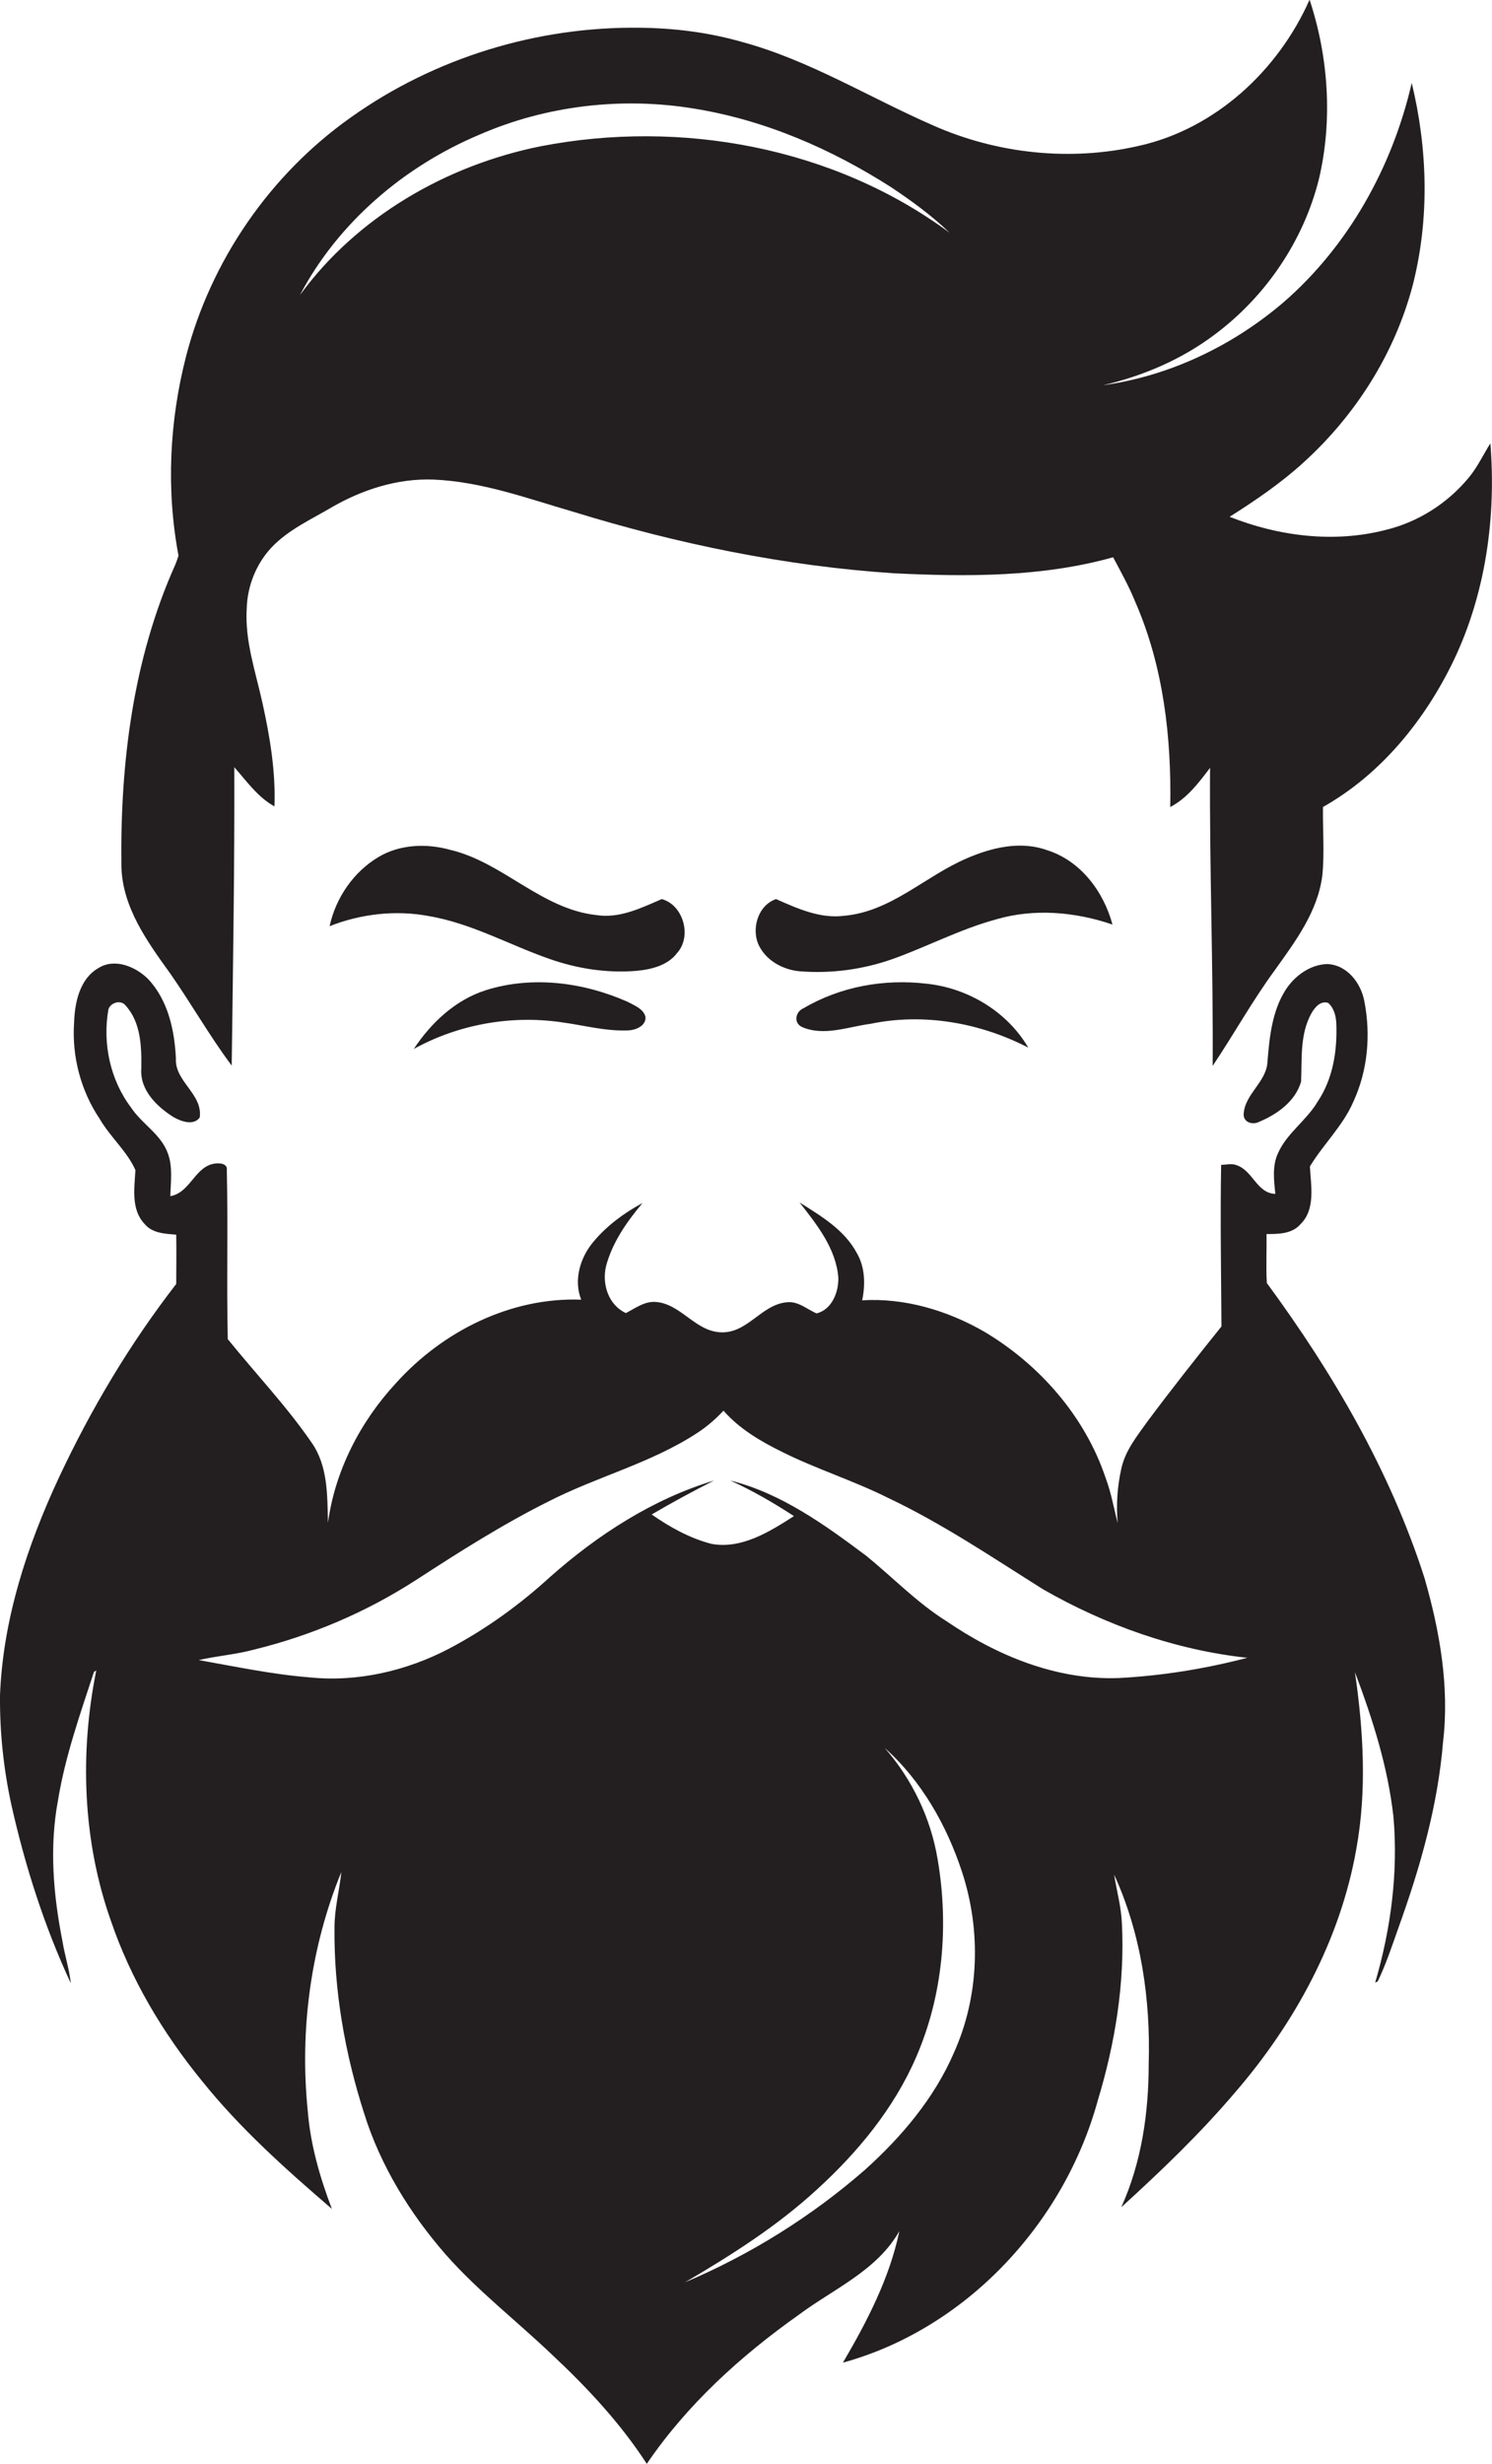
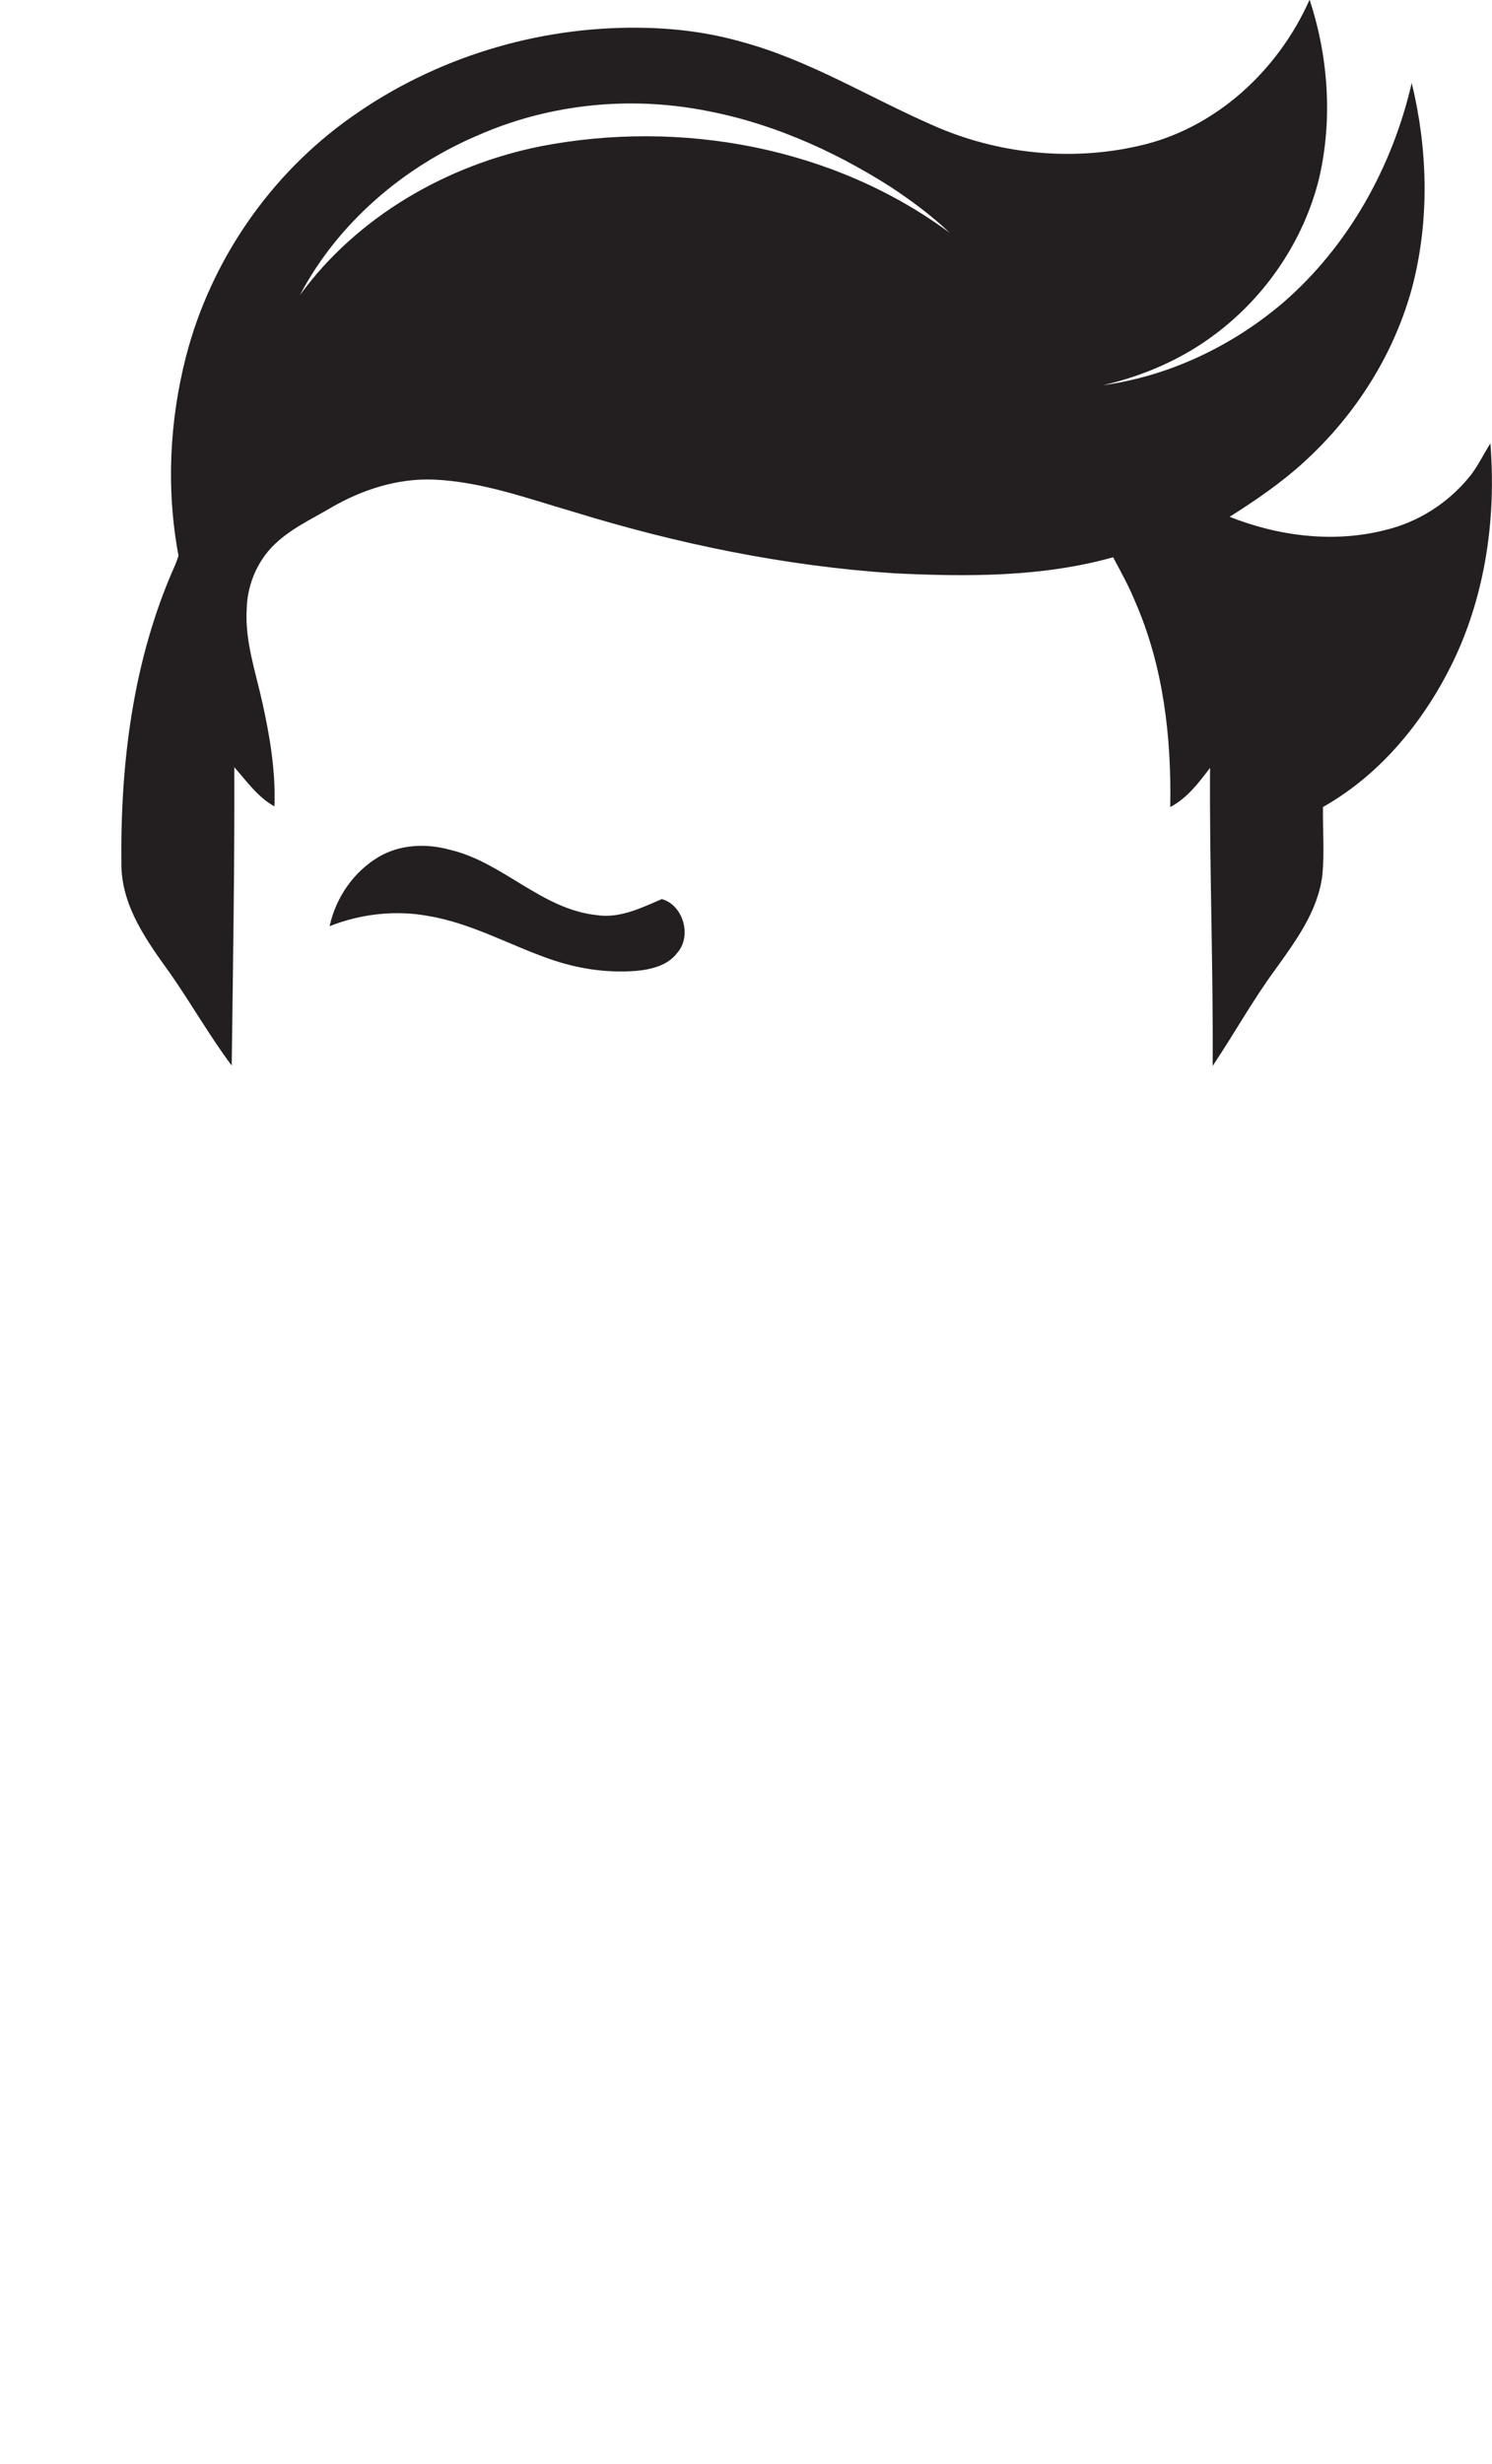
<svg xmlns="http://www.w3.org/2000/svg" version="1.1" id="Layer_1" x="0px" y="0px" viewBox="0 0 457.2 754.7" enable-background="new 0 0 457.2 754.7" xml:space="preserve">
  <g>
    <path fill="#231F20" d="M456.7,135.8c-2.2,3.5-4,7.4-6.7,10.6c-6.5,7.8-15.4,13.5-25.3,15.9c-15.8,4.1-32.8,2-47.9-4   c7.9-5,15.7-10.3,22.6-16.6c16-14.5,28-33.4,33.5-54.3c5.2-20.3,4.6-41.8-0.3-62c-5.9,25.7-19.4,50-39.4,67.3   C377.6,106,358.3,115.2,338,118c12.2-2.8,24.1-7.9,34.2-15.5c15.7-11.7,27.3-28.8,32-47.8c4.2-18,2.9-37.2-2.9-54.8   c-9.6,21.7-28.9,39.6-52.4,44.8c-21,4.8-43.4,2.4-63-6.3c-19.5-8.5-37.9-20-58.7-25.6c-10.2-2.9-20.7-4.2-31.2-4.3   c-31.4-0.4-62.8,9.2-88.4,27.4c-24.8,17.5-43,43.9-50.6,73.3c-5.1,19.9-6.1,40.8-2.3,61c-0.2,0.7-0.7,2.1-1,2.8   C40.7,202,36.8,234,37.2,265.4c0.3,12.5,7.9,23,14.9,32.7c6.5,9.3,12.1,19.2,18.9,28.3c0.4-30.5,0.9-61,0.8-91.4   c3.8,4.3,7.2,9.2,12.3,12c0.4-10.7-1.4-21.4-3.7-31.8c-2.1-9.5-5.4-18.9-4.8-28.8c0.2-6.9,2.9-13.7,7.6-18.7   c5.2-5.5,12.2-8.6,18.6-12.4c9.4-5.4,20.1-8.8,31-8.4c14.8,0.6,28.9,5.8,43,9.9c31.8,9.8,64.8,16.6,98.1,18.8   c22.4,1.1,45.4,1.2,67.2-4.9c2.4,4.5,4.9,9,6.8,13.7c8.6,19.7,11.1,41.4,10.7,62.8c5.2-2.7,8.7-7.4,12.2-12   c-0.2,30.4,1,60.9,0.8,91.3c6.5-9.7,12.2-20,19.1-29.4c6.3-8.8,13.1-17.9,14.5-28.9c0.7-7,0.1-14,0.2-21   c17.9-10.1,31.4-26.8,40.2-45.2C455.3,181.5,458.5,158.3,456.7,135.8z M165.7,44.8c-28.9,5.8-56.3,21.6-73.8,45.6   c11.7-22.2,31.9-39.4,54.9-49.1c20.6-9,43.9-11.7,66.1-8c21.5,3.5,41.8,12.3,60.1,24c6.3,4.2,12.5,8.7,18,14   C255.4,45,208.6,36.5,165.7,44.8z" />
    <path fill="#231F20" d="M207.5,291.9c4.6-5.1,1.9-14.7-4.7-16.5c-6.3,2.7-12.9,6-20,4.9c-16.9-1.8-28.7-16.2-44.9-20   c-7.2-2-15.3-1.7-21.9,2.2c-7.7,4.6-13.1,12.5-15,21.2c9.6-3.8,20.3-5,30.4-3.1c13,2.2,24.6,8.8,36.9,13.1c8.5,3,17.5,4.4,26.5,3.7   C199.4,297,204.6,295.8,207.5,291.9z" />
-     <path fill="#231F20" d="M340.9,283.2c-2.7-10.1-9.8-19.6-20.1-22.8c-8.1-2.9-16.9-0.8-24.5,2.5c-12.7,5.4-23.2,16.3-37.5,17.6   c-7.4,1-14.4-2.2-21-5.1c-5.6,1.9-7.7,9.3-5.2,14.3c2.3,4.6,7.3,7.3,12.3,7.8c9.6,0.8,19.4-0.5,28.5-3.7   c10.7-3.8,20.8-9.2,31.9-12.2C316.9,278.2,329.5,279.3,340.9,283.2z" />
-     <path fill="#231F20" d="M388.2,393c-0.3-5,0-10-0.1-15c3.6,0,7.8,0,10.4-3c4.7-4.6,3.2-11.8,2.9-17.7c4.1-6.8,10.1-12.4,13.3-19.8   c4.4-9.5,5.4-20.4,3.4-30.7c-1-5.6-5.2-11.2-11.3-11.5c-5.3,0.1-10.1,3.6-12.9,8c-4.1,6.5-4.9,14.4-5.5,21.9   c-0.3,6.3-7,9.9-7.3,16.1c-0.1,2.5,2.8,3.4,4.8,2.3c5.5-2.3,11.1-6.3,12.8-12.3c0.3-7-0.4-14.4,3.1-20.8c1-1.8,2.8-4.1,5.2-3.3   c1.8,1.6,2.4,4,2.5,6.4c0.3,8.2-1,16.8-5.7,23.8c-3.4,5.8-9.5,9.7-12.2,15.9c-1.8,3.9-1.2,8.3-0.8,12.4c-5.7-0.2-6.9-7.2-11.9-8.8   c-1.5-0.6-3.1-0.1-4.7-0.1c-0.3,16.5,0,33,0.1,49.5c-7.7,9.6-15.3,19.2-22.6,29c-3.2,4.5-6.9,9-8.1,14.6c-1.2,5.4-1.6,11-1.1,16.6   c-1.2-4.6-2-9.3-3.7-13.8c-6.3-18.8-20.2-34.7-37.2-44.8c-11.3-6.5-24.4-10.4-37.4-9.6c1-4.8,0.9-10.1-1.6-14.4   c-3.8-7.2-11-11.4-17.6-15.6c5.3,6.8,11.2,14.1,11.9,23.1c0.1,4.4-2,9.8-6.7,10.9c-3-1.3-5.6-3.8-9.1-3.4c-7.8,0.7-12,9.5-20.1,9.2   c-7.9-0.2-12.3-8.7-20-9.3c-3.4-0.3-6.3,1.9-9.2,3.4c-5.3-2.4-7.4-8.8-6.1-14.3c1.9-7.3,6.4-13.7,11.2-19.4   c-5.6,3-10.9,6.9-15,11.8c-4.1,4.8-6.2,11.8-3.8,17.8c-21.6-0.8-42.5,9.7-56.8,25.6c-10.9,11.8-18.6,26.7-20.8,42.7   c-0.2-8.3,0-17.4-5-24.5c-7.7-11.2-17.2-21.2-25.7-31.7c-0.4-17.3,0.1-34.5-0.3-51.8c0.3-2-2.2-2.2-3.6-2c-6.2,0.8-7.5,8.9-13.7,10   c0.1-4.4,0.8-9-0.8-13.2c-2.1-5.8-7.9-8.9-11.2-13.9c-6.4-8.4-8.8-19.6-7-30c0.5-2.1,3.7-3.2,5.2-1.4c4.8,5.2,5,12.7,4.9,19.4   c-0.5,6.6,4.8,11.7,9.9,14.9c2.3,1.3,6.1,2.7,8,0.1c1-7.2-7.7-11-7.3-18.1c-0.4-8.6-2.4-17.8-8.5-24.3c-3.8-3.8-10.2-6.5-15.2-3.4   c-5.8,3.3-7.3,10.6-7.5,16.8c-0.7,10.4,2.1,20.9,7.9,29.5c3.2,5.5,8.3,9.8,10.9,15.6c-0.3,5.5-1.4,12.1,2.8,16.5   c2.4,2.9,6.3,3,9.7,3.3c0.1,5,0,10.1,0,15.1c-14.2,18.3-26.1,38.3-35.9,59.2C8.3,473.5,0.9,496,0,519.3   c-0.1,11.3,1.1,22.6,3.5,33.6c4.2,18.7,10.1,37.2,18.2,54.6c-0.5-4.5-1.9-8.7-2.6-13.1c-2.8-14.2-4-28.8-1.3-43.1   c2.2-13.4,6.8-26.4,11-39.2c0.2-0.1,0.5-0.3,0.7-0.4c-5.1,25.2-4.2,52.2,4.5,76.7c6.1,17.9,15.9,34.3,27.8,48.9   c11.7,14.6,25.7,27.1,39.9,39.3c-3.7-9.7-6.6-19.8-7.4-30.1c-2.5-24.7,0.9-50.1,10.3-73.1c-0.6,5.7-2.1,11.3-2.1,17   c-0.2,19.3,3.2,38.6,9.1,57c5,16,14,30.6,25,43.2c9.9,11.2,21.7,20.3,32.5,30.6c10.8,10.1,21,21,29.1,33.5   c12.3-18.1,28.7-33,46.5-45.6c10.7-8,24.1-13.6,30.9-25.7c-3,14.4-9.9,27.7-17.3,40.3c37.8-10.4,67.8-42.7,78.1-80.3   c5.3-17.5,8.3-35.8,7.4-54.1c-0.2-5.1-1.6-10.1-2.4-15.1c8.3,18.1,11.2,38.3,10.6,58.1c0,14.9-2.2,30.1-8.4,43.8   c12.2-11.1,24.2-22.6,34.9-35.2c18.3-21.2,32.2-46.7,37.1-74.4c3.3-18,2.2-36.4-0.4-54.3c5.4,14.3,10.1,29,11.8,44.3   c1.5,17.1-0.8,34.4-5.6,50.8c0.2-0.1,0.6-0.3,0.8-0.4c2.6-5.4,4.4-11,6.4-16.6c6.6-18.3,12-37.2,13.6-56.7c2-16.9-1-34-5.7-50.3   C426,450.6,408.5,420.6,388.2,393z M292.3,628.8c-6,13.9-16,25.7-27.2,35.8c-16.4,14.3-35.1,26-55.2,34.5   c14.2-8.3,28.2-17.2,40.4-28.4c12.5-11.4,23.6-24.8,30.4-40.5c8.3-19,10.1-40.5,6.6-60.8c-2.1-12.5-7.8-24.4-16.2-34   c11.3,10.1,19,23.7,23.7,38C300.7,591.4,300.1,611.5,292.3,628.8z M342.8,514c-19.1,0.7-37.4-6.9-52.9-17.5   c-8.9-5.6-16.3-13.3-24.4-19.9c-12.7-9.5-26.1-19.2-41.7-23.1c6.8,3.1,13.2,6.8,19.5,10.9c-7.5,4.8-16.1,10.2-25.3,8.5   c-6.6-1.7-12.7-5.1-18.3-9c6.3-3.7,12.6-7.1,19.1-10.4c-18.8,5.7-35.6,16.6-50.2,29.5c-9.4,8.6-19.8,16.1-31,22   c-13,6.8-28,10.3-42.7,8.8c-11.4-0.9-22.7-3.3-34-5.3c5.6-1.3,11.4-1.7,16.9-3.2c17.6-4.3,34.5-11.5,49.8-21.4   c13.1-8.5,26.3-16.9,40.3-23.9c15-7.7,31.6-11.8,45.8-21.1c2.9-1.9,5.6-4.2,8-6.8c4.9,5.6,11.4,9.4,17.9,12.6   c10.6,5.3,21.9,8.8,32.5,14.1c16.7,7.9,31.9,18.2,47.5,28c19.2,11,40.5,18.6,62.6,21C369.2,511.2,356.1,513.3,342.8,514z" />
-     <path fill="#231F20" d="M148.9,303.3c-9.4,3-16.8,10-22.1,18c13.6-7.5,29.7-10.4,45-8.2c7,0.9,13.9,2.9,21.1,2.5   c2.2-0.2,5.1-1.5,4.9-4.1c-0.6-2.5-3.4-3.5-5.4-4.6C178.9,300.9,163.2,298.8,148.9,303.3z" />
-     <path fill="#231F20" d="M246.3,308.8c-2.5,1-3.3,4.5-0.5,5.8c6.7,2.9,14.1-0.1,21-1c16.3-3.4,33.6-0.3,48.3,7.3   c-6.5-11.1-18.6-18.3-31.3-19.6C270.9,299.8,257.5,302.2,246.3,308.8z" />
  </g>
</svg>